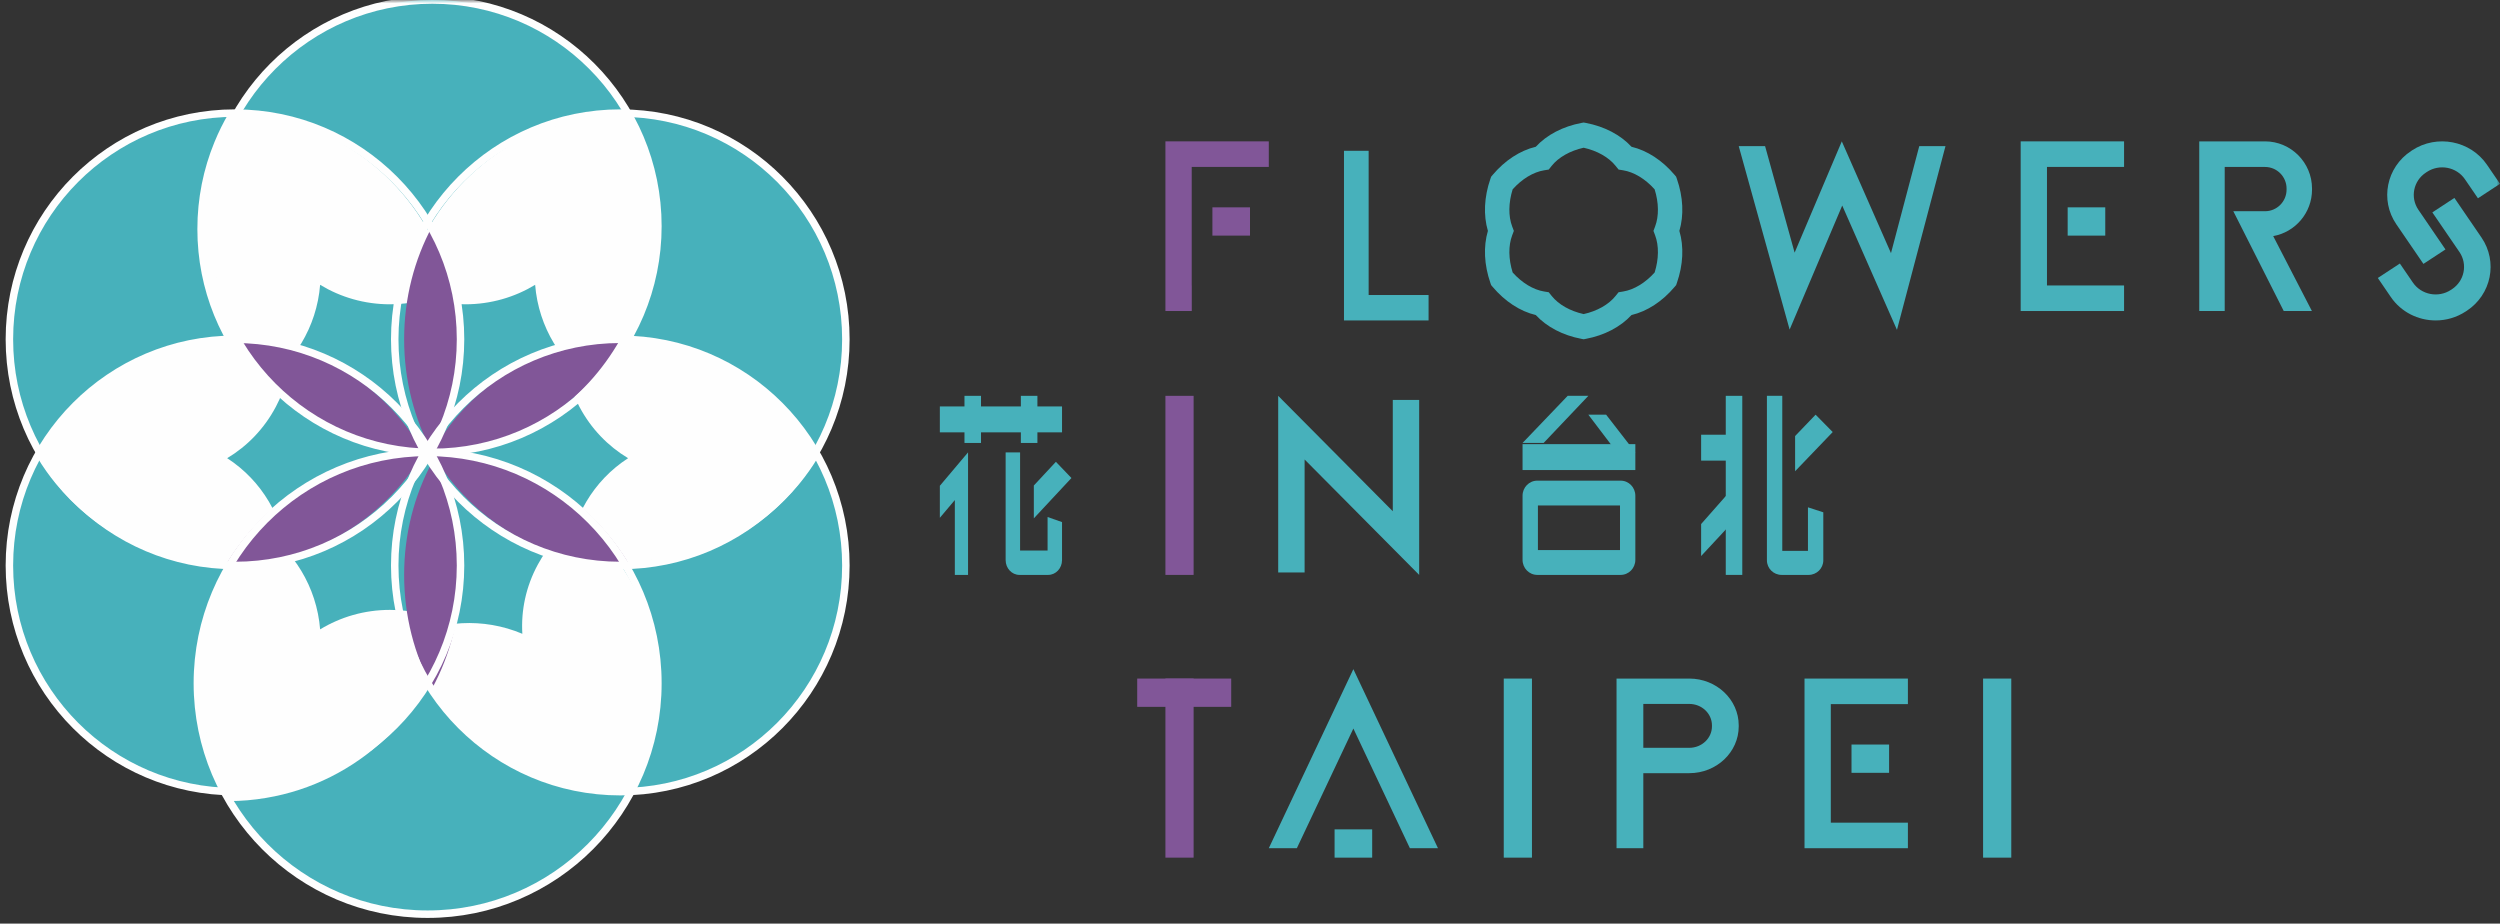
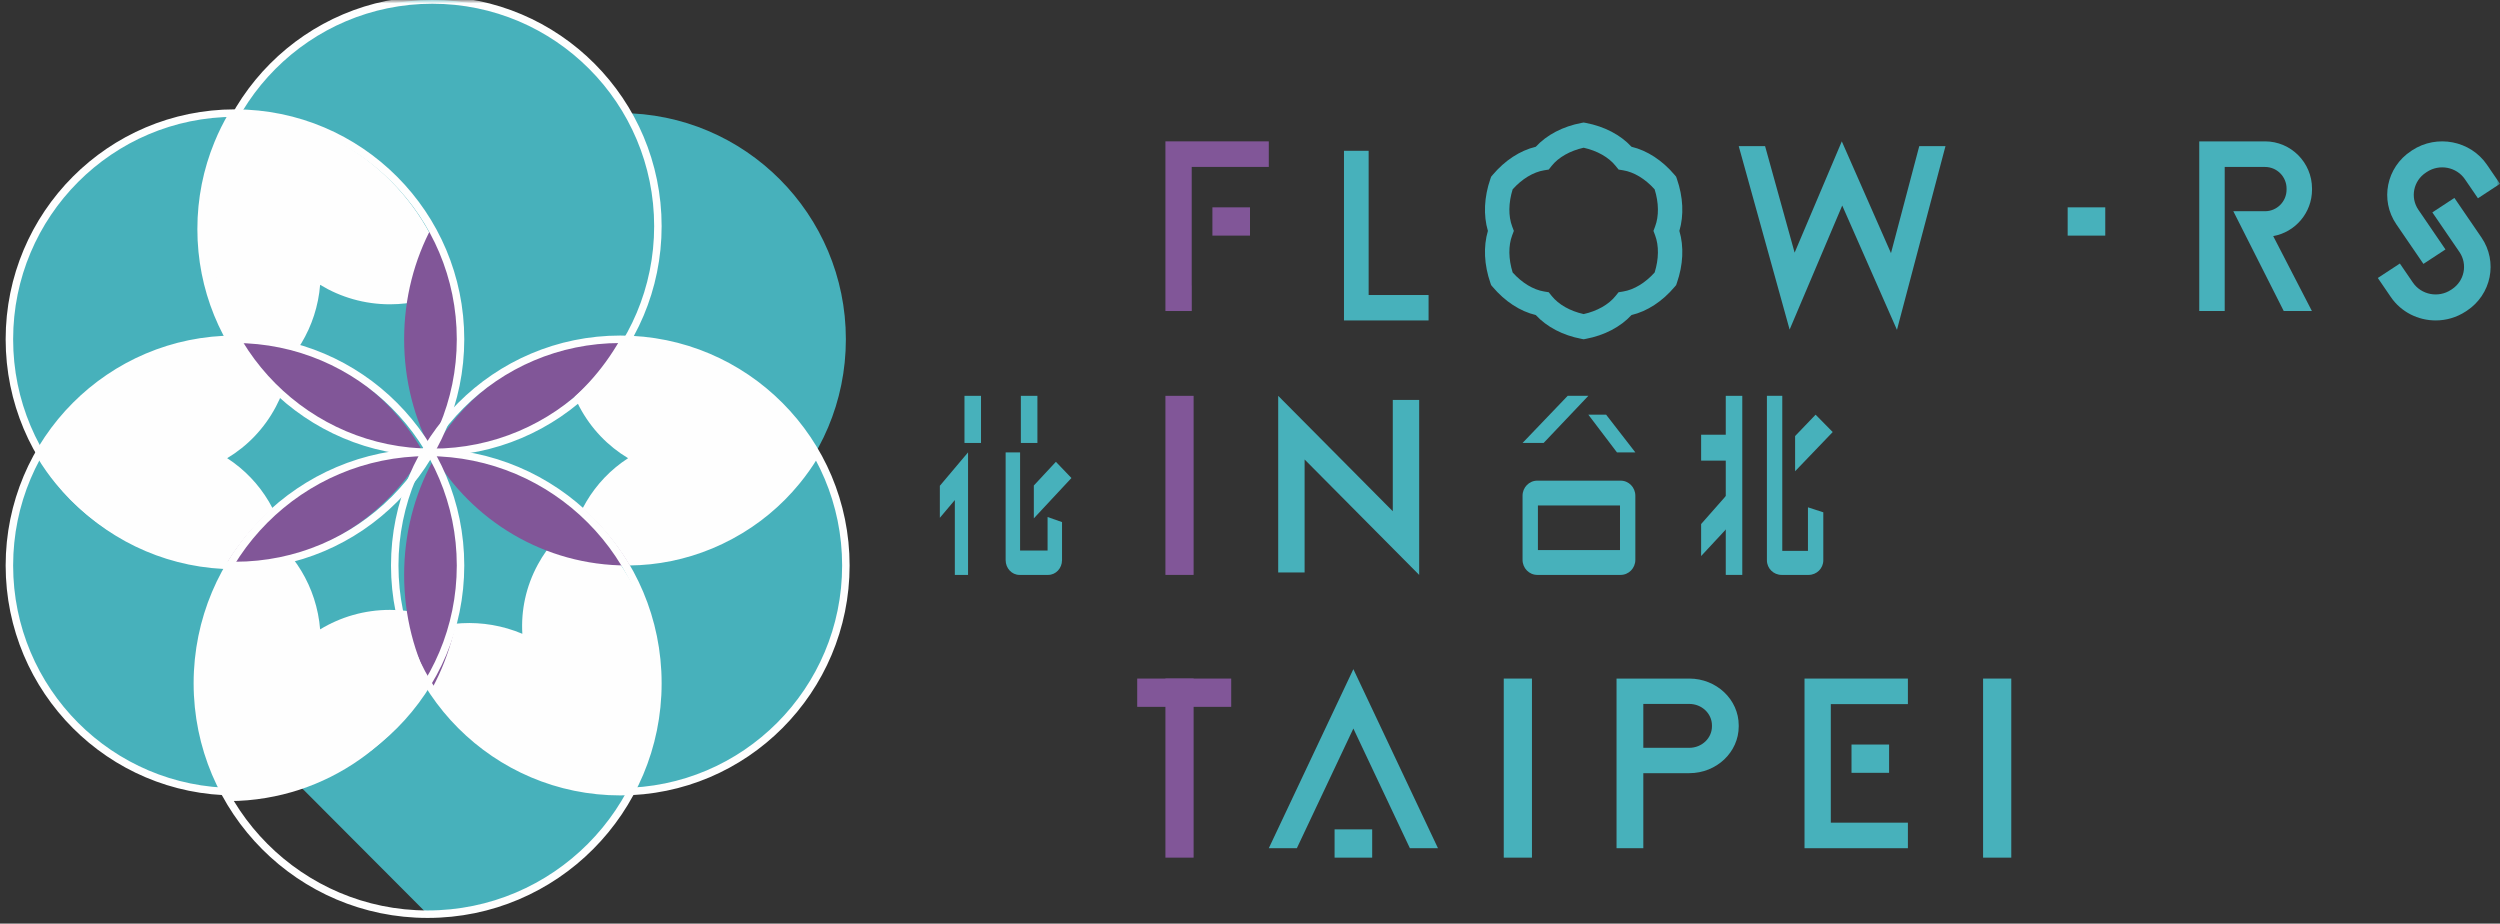
<svg xmlns="http://www.w3.org/2000/svg" xmlns:xlink="http://www.w3.org/1999/xlink" width="360px" height="133px" viewBox="0 0 360 133" version="1.1">
  <rect x="0" y="0" width="360" height="133" fill="#333333" stroke="none" />
  <title>Group 74</title>
  <defs>
    <polygon id="path-1" points="0 133 360 133 360 0 0 0" />
  </defs>
  <g id="1030" stroke="none" stroke-width="1" fill="none" fill-rule="evenodd">
    <g id="品牌故事-1025" transform="translate(-342, -1862)">
      <g id="Group-29" transform="translate(129, 1657)">
        <g id="Group-74" transform="translate(213, 205)">
          <path d="M29.774,32.571 C29.774,14.583 44.317,0 62.257,0 C80.198,0 94.737,14.583 94.737,32.571 C94.737,50.56 80.198,65.143 62.257,65.143 C44.317,65.143 29.774,50.56 29.774,32.571" id="Fill-1" fill="#47B1BB" />
          <path d="M56.842,48.857 C56.842,30.868 71.385,16.286 89.325,16.286 C107.265,16.286 121.805,30.868 121.805,48.857 C121.805,66.846 107.265,81.429 89.325,81.429 C71.385,81.429 56.842,66.846 56.842,48.857" id="Fill-3" fill="#47B1BB" />
          <path d="M1.353,48.857 C1.353,30.868 15.896,16.286 33.836,16.286 C51.773,16.286 66.316,30.868 66.316,48.857 C66.316,66.846 51.773,81.429 33.836,81.429 C15.896,81.429 1.353,66.846 1.353,48.857" id="Fill-5" fill="#47B1BB" />
          <path d="M56.842,81.429 C56.842,63.44 71.385,48.857 89.325,48.857 C107.265,48.857 121.805,63.44 121.805,81.429 C121.805,99.417 107.265,114 89.325,114 C71.385,114 56.842,99.417 56.842,81.429" id="Fill-7" fill="#47B1BB" />
          <path d="M1.353,81.429 C1.353,63.44 15.896,48.857 33.836,48.857 C51.773,48.857 66.316,63.44 66.316,81.429 C66.316,99.417 51.773,114 33.836,114 C15.896,114 1.353,99.417 1.353,81.429" id="Fill-9" fill="#47B1BB" />
-           <path d="M28.421,98.393 C28.421,80.03 43.266,65.143 61.577,65.143 C79.892,65.143 94.737,80.03 94.737,98.393 C94.737,116.756 79.892,131.643 61.577,131.643 C43.266,131.643 28.421,116.756 28.421,98.393" id="Fill-11" fill="#47B1BB" />
-           <path d="M58.195,41.706 C61.202,28.876 71.718,18.93 84.849,16.743 C86.594,16.444 88.383,16.289 90.206,16.286 C90.988,17.613 91.682,19.007 92.272,20.453 C93.866,24.318 94.737,28.552 94.737,32.992 C94.737,41.762 91.317,49.735 85.734,55.643 C80.879,52.449 77.551,47.131 77.06,41.013 C74.127,42.794 70.685,43.819 67.002,43.819 C63.829,43.819 60.841,43.056 58.195,41.706" id="Fill-13" fill="#FEFEFE" />
+           <path d="M28.421,98.393 C28.421,80.03 43.266,65.143 61.577,65.143 C79.892,65.143 94.737,80.03 94.737,98.393 C94.737,116.756 79.892,131.643 61.577,131.643 " id="Fill-11" fill="#47B1BB" />
          <path d="M64.962,89.937 C61.955,102.767 51.44,112.713 38.309,114.9 C36.564,115.199 34.774,115.353 32.952,115.357 C32.17,114.03 31.476,112.635 30.886,111.19 C29.292,107.325 28.421,103.091 28.421,98.651 C28.421,89.881 31.841,81.908 37.424,76 C42.279,79.194 45.607,84.512 46.098,90.63 C49.031,88.849 52.473,87.823 56.155,87.823 C59.328,87.823 62.313,88.587 64.962,89.937" id="Fill-15" fill="#FEFEFE" />
          <path d="M83.452,74.643 C93.395,83.126 97.27,96.774 93.047,109.131 C92.489,110.777 91.788,112.39 90.938,113.968 C89.393,114.036 87.834,113.997 86.279,113.841 C82.107,113.448 77.955,112.26 74.023,110.224 C66.261,106.203 60.811,99.59 58.195,92.056 C63.302,89.324 69.571,88.887 75.217,91.266 C75.017,87.916 75.723,84.469 77.452,81.288 C78.937,78.545 81.014,76.311 83.452,74.643" id="Fill-17" fill="#FEFEFE" />
          <path d="M81.203,49.935 C93.617,46.609 106.995,51.125 114.897,61.506 C115.954,62.885 116.903,64.365 117.744,65.942 C116.961,67.237 116.08,68.482 115.106,69.664 C112.51,72.834 109.271,75.551 105.449,77.604 C97.906,81.663 89.479,82.382 81.839,80.278 C82.357,74.586 85.409,69.236 90.446,65.979 C87.57,64.259 85.111,61.746 83.425,58.554 C81.969,55.8 81.253,52.855 81.203,49.935" id="Fill-19" fill="#FEFEFE" />
          <path d="M64.962,41.706 C61.955,28.876 51.44,18.93 38.309,16.743 C36.564,16.444 34.774,16.289 32.952,16.286 C32.17,17.613 31.476,19.007 30.886,20.453 C29.292,24.318 28.421,28.552 28.421,32.992 C28.421,41.762 31.841,49.735 37.424,55.643 C42.279,52.449 45.607,47.131 46.098,41.013 C49.031,42.794 52.473,43.819 56.155,43.819 C59.328,43.819 62.317,43.056 64.962,41.706" id="Fill-21" fill="#FEFEFE" />
          <path d="M41.955,49.935 C29.541,46.609 16.163,51.125 8.261,61.506 C7.204,62.885 6.255,64.365 5.414,65.942 C6.197,67.237 7.078,68.482 8.052,69.664 C10.648,72.834 13.887,75.551 17.709,77.604 C25.252,81.663 33.679,82.382 41.319,80.278 C40.801,74.586 37.749,69.236 32.712,65.979 C35.588,64.259 38.047,61.746 39.733,58.554 C41.189,55.8 41.905,52.855 41.955,49.935" id="Fill-23" fill="#FEFEFE" />
          <mask id="mask-2" fill="white">
            <use xlink:href="#path-1" />
          </mask>
          <g id="Clip-26" />
          <polygon id="Fill-25" fill="#815698" mask="url(#mask-2)" points="174.586 33.929 180 33.929 180 29.857 174.586 29.857" />
          <polygon id="Fill-27" fill="#815698" mask="url(#mask-2)" points="171.614 44.786 167.82 44.786 167.82 20.357 182.707 20.357 182.707 24.036 171.606 24.036 171.606 41.107 171.614 41.107" />
          <polygon id="Fill-28" fill="#47B1BB" mask="url(#mask-2)" points="204.361 82.786 187.863 66.165 187.863 82.436 184.06 82.436 184.06 57 200.561 73.62 200.561 57.586 204.361 57.586" />
          <polygon id="Fill-29" fill="#815698" mask="url(#mask-2)" points="167.82 82.786 171.88 82.786 171.88 57 167.82 57" />
          <polygon id="Fill-30" fill="#47B1BB" mask="url(#mask-2)" points="216.541 123.5 220.602 123.5 220.602 97.714 216.541 97.714" />
          <polygon id="Fill-31" fill="#47B1BB" mask="url(#mask-2)" points="186.746 122.143 194.885 104.908 203.025 122.143 207.068 122.143 194.885 96.357 182.707 122.143" />
          <polygon id="Fill-32" fill="#47B1BB" mask="url(#mask-2)" points="266.617 111.286 272.03 111.286 272.03 107.214 266.617 107.214" />
          <polygon id="Fill-33" fill="#47B1BB" mask="url(#mask-2)" points="192.18 123.5 197.594 123.5 197.594 119.429 192.18 119.429" />
          <polygon id="Fill-34" fill="#47B1BB" mask="url(#mask-2)" points="274.737 122.143 259.85 122.143 259.85 97.714 274.737 97.714 274.737 101.393 263.636 101.393 263.636 118.464 274.737 118.464" />
          <path d="M236.637,107.685 L243.258,107.685 C245.059,107.685 246.521,106.3 246.521,104.597 L246.521,104.454 C246.521,102.751 245.059,101.366 243.258,101.366 L236.637,101.366 L236.637,107.685 Z M236.637,122.143 L232.782,122.143 L232.782,97.714 L243.258,97.714 C247.184,97.714 250.376,100.738 250.376,104.454 L250.376,104.597 C250.376,108.313 247.184,111.337 243.258,111.337 L236.637,111.337 L236.637,122.143 Z" id="Fill-35" fill="#47B1BB" mask="url(#mask-2)" />
          <polygon id="Fill-36" fill="#47B1BB" mask="url(#mask-2)" points="285.564 123.5 289.624 123.5 289.624 97.714 285.564 97.714" />
          <polygon id="Fill-37" fill="#815698" mask="url(#mask-2)" points="167.82 123.5 171.88 123.5 171.88 97.714 167.82 97.714" />
          <polygon id="Fill-38" fill="#815698" mask="url(#mask-2)" points="163.759 101.786 177.293 101.786 177.293 97.714 163.759 97.714" />
          <path d="M217.823,39.238 C219.167,40.735 220.801,41.725 222.353,41.976 L223.019,42.084 L223.441,42.612 C224.432,43.854 226.099,44.796 228.044,45.228 C229.992,44.796 231.656,43.854 232.646,42.612 L233.072,42.084 L233.735,41.976 C235.286,41.725 236.925,40.735 238.268,39.238 C238.873,37.313 238.898,35.377 238.337,33.887 L238.097,33.248 L238.337,32.613 C238.898,31.123 238.873,29.187 238.265,27.262 C236.925,25.765 235.29,24.775 233.735,24.524 L233.072,24.416 L232.646,23.884 C231.656,22.646 229.992,21.704 228.044,21.272 C226.099,21.704 224.432,22.646 223.441,23.884 L223.019,24.416 L222.356,24.524 C220.801,24.775 219.163,25.765 217.823,27.262 C217.219,29.187 217.189,31.123 217.754,32.613 L217.994,33.248 L217.754,33.887 C217.189,35.38 217.219,37.313 217.823,39.238 L217.823,39.238 Z M228.044,48.857 L227.723,48.794 C225.047,48.288 222.739,47.08 221.151,45.365 C218.897,44.829 216.712,43.407 214.939,41.308 L214.724,41.056 L214.615,40.739 C213.712,38.133 213.592,35.502 214.258,33.248 C213.592,30.998 213.712,28.367 214.615,25.761 L214.724,25.447 L214.939,25.192 C216.709,23.093 218.893,21.674 221.151,21.135 C222.739,19.42 225.047,18.208 227.723,17.702 L228.044,17.643 L228.368,17.702 C231.044,18.212 233.349,19.42 234.937,21.135 C237.194,21.674 239.379,23.093 241.148,25.192 L241.363,25.447 L241.472,25.761 C242.379,28.367 242.499,30.998 241.829,33.248 C242.499,35.502 242.379,38.133 241.472,40.739 L241.363,41.056 L241.148,41.308 C239.379,43.407 237.194,44.829 234.937,45.365 C233.349,47.08 231.044,48.288 228.368,48.794 L228.044,48.857 Z" id="Fill-39" fill="#47B1BB" mask="url(#mask-2)" />
          <polygon id="Fill-40" fill="#47B1BB" mask="url(#mask-2)" points="297.744 33.929 303.158 33.929 303.158 29.857 297.744 29.857" />
-           <polygon id="Fill-41" fill="#47B1BB" mask="url(#mask-2)" points="305.865 44.786 290.977 44.786 290.977 20.357 305.865 20.357 305.865 24.036 294.764 24.036 294.764 41.107 305.865 41.107" />
          <polygon id="Fill-42" fill="#47B1BB" mask="url(#mask-2)" points="276.374 21.039 272.302 36.452 265.22 20.357 258.426 36.381 254.171 21.039 250.376 21.039 257.706 47.459 265.281 29.596 273.162 47.5 280.15 21.039" />
          <polygon id="Fill-43" fill="#47B1BB" mask="url(#mask-2)" points="205.714 46.143 193.534 46.143 193.534 21.714 197.084 21.714 197.084 42.483 205.714 42.483" />
          <path d="M348.972,38 L345.07,32.294 C342.687,28.811 343.646,24.077 347.201,21.743 L347.349,21.642 C350.912,19.307 355.744,20.243 358.126,23.727 L360,26.469 L356.824,28.554 L354.951,25.812 C353.741,24.041 351.288,23.568 349.481,24.753 L349.333,24.851 C347.522,26.039 347.039,28.439 348.249,30.209 L352.147,35.919 L348.972,38 Z" id="Fill-44" fill="#47B1BB" mask="url(#mask-2)" />
          <path d="M350.741,46.143 C348.237,46.143 345.777,44.961 344.28,42.772 L342.406,40.029 L345.581,37.948 L347.455,40.687 C348.665,42.457 351.117,42.934 352.924,41.749 L353.079,41.648 C354.883,40.463 355.366,38.06 354.16,36.29 L350.258,30.585 L353.433,28.5 L357.335,34.205 C359.718,37.692 358.763,42.425 355.207,44.759 L355.049,44.86 C353.725,45.727 352.224,46.143 350.741,46.143" id="Fill-45" fill="#47B1BB" mask="url(#mask-2)" />
          <path d="M318.974,44.786 L320.358,44.786 L320.358,24.042 L326.163,24.042 C327.876,24.042 329.266,25.44 329.266,27.158 L329.266,27.302 C329.266,29.02 327.876,30.417 326.163,30.417 L321.598,30.417 L328.858,44.786 L332.914,44.786 L327.342,33.998 C330.513,33.436 332.932,30.648 332.932,27.302 L332.932,27.158 C332.932,23.408 329.897,20.357 326.163,20.357 L316.692,20.357 L316.692,44.786 L318.974,44.786 Z" id="Fill-46" fill="#47B1BB" mask="url(#mask-2)" />
          <polygon id="Fill-47" fill="#47B1BB" mask="url(#mask-2)" points="248.51 82.786 250.889 82.786 250.889 57 248.51 57" />
          <polygon id="Fill-48" fill="#47B1BB" mask="url(#mask-2)" points="250.376 71.708 249.271 70.571 244.962 75.463 244.962 80.071 250.376 74.248" />
          <polygon id="Fill-49" fill="#47B1BB" mask="url(#mask-2)" points="225.746 57 219.248 63.786 222.282 63.786 228.722 57" />
          <polygon id="Fill-50" fill="#47B1BB" mask="url(#mask-2)" points="244.962 66.329 250.376 66.329 250.376 62.6 244.962 62.6" />
          <polygon id="Fill-51" fill="#47B1BB" mask="url(#mask-2)" points="258.496 67.857 263.91 62.214 261.447 59.714 258.496 62.789" />
          <path d="M221.46,79.213 L233.28,79.213 L233.28,72.787 L221.46,72.787 L221.46,79.213 Z M233.374,82.786 L221.363,82.786 C220.199,82.786 219.248,81.813 219.248,80.622 L219.248,71.378 C219.248,70.187 220.199,69.214 221.363,69.214 L233.374,69.214 C234.542,69.214 235.489,70.187 235.489,71.378 L235.489,80.622 C235.489,81.813 234.542,82.786 233.374,82.786 L233.374,82.786 Z" id="Fill-52" fill="#47B1BB" mask="url(#mask-2)" />
-           <polygon id="Fill-53" fill="#47B1BB" mask="url(#mask-2)" points="219.248 67.686 235.489 67.686 235.489 63.957 219.248 63.957" />
          <polygon id="Fill-54" fill="#47B1BB" mask="url(#mask-2)" points="231.282 59.714 228.722 59.714 232.841 65.143 235.489 65.143" />
          <path d="M260.345,73.054 L260.345,79.324 L256.648,79.324 L256.648,57 L254.436,57 L254.436,80.689 C254.436,81.843 255.387,82.786 256.55,82.786 L260.438,82.786 C261.606,82.786 262.556,81.843 262.556,80.689 L262.556,73.774 L260.345,73.054 Z" id="Fill-55" fill="#47B1BB" mask="url(#mask-2)" />
          <polygon id="Fill-56" fill="#47B1BB" mask="url(#mask-2)" points="138.886 63.786 141.265 63.786 141.265 57 138.886 57" />
          <polygon id="Fill-57" fill="#47B1BB" mask="url(#mask-2)" points="147.004 63.786 149.387 63.786 149.387 57 147.004 57" />
-           <polygon id="Fill-58" fill="#47B1BB" mask="url(#mask-2)" points="135.338 62.258 152.932 62.258 152.932 58.528 135.338 58.528" />
          <polygon id="Fill-59" fill="#47B1BB" mask="url(#mask-2)" points="148.872 74.643 154.286 68.834 152.048 66.5 148.872 69.914" />
          <polygon id="Fill-60" fill="#47B1BB" mask="url(#mask-2)" points="138.394 66.331 138.394 66.331 138.089 66.692 137.496 67.396 135.338 69.953 135.338 74.564 137.496 72.007 137.496 82.786 139.398 82.786 139.398 65.143" />
          <path d="M150.852,74.45 L150.852,79.274 L146.892,79.274 L146.892,65.143 L144.812,65.143 L144.812,80.66 C144.812,81.832 145.706,82.786 146.801,82.786 L150.94,82.786 C152.038,82.786 152.932,81.832 152.932,80.66 L152.932,75.181 L150.852,74.45 Z" id="Fill-61" fill="#47B1BB" mask="url(#mask-2)" />
          <path d="M66.316,48.863 C66.316,54.792 64.841,60.35 62.261,65.143 L62.251,65.143 C59.671,60.35 58.195,54.792 58.195,48.863 C58.195,42.926 59.671,37.36 62.254,32.571 C64.841,37.36 66.316,42.926 66.316,48.863" id="Fill-62" fill="#815698" mask="url(#mask-2)" />
          <path d="M89.323,48.857 C84.221,57.912 75.158,64.216 64.648,65.143 C63.859,65.079 63.059,65.038 62.256,65.038 C67.791,55.393 77.843,48.928 89.323,48.857" id="Fill-63" fill="#815698" mask="url(#mask-2)" />
          <path d="M60.902,65.031 C60.113,65.038 59.334,65.072 58.559,65.143 C48.028,64.231 38.951,57.923 33.835,48.857 C45.315,48.928 55.366,55.39 60.902,65.031" id="Fill-64" fill="#815698" mask="url(#mask-2)" />
          <path d="M90.677,81.421 C90.56,81.429 90.437,81.429 90.32,81.429 C78.373,81.429 67.929,74.964 62.256,65.322 C62.27,65.304 62.277,65.289 62.288,65.267 C63.158,65.26 64.021,65.22 64.872,65.143 C75.877,66.042 85.353,72.357 90.677,81.421" id="Fill-65" fill="#815698" mask="url(#mask-2)" />
          <path d="M60.902,65.315 C55.211,74.961 44.735,81.429 32.751,81.429 C32.66,81.429 32.572,81.429 32.481,81.421 C37.818,72.364 47.305,66.057 58.325,65.143 C59.161,65.22 60.012,65.253 60.869,65.26 C60.88,65.282 60.888,65.293 60.902,65.315" id="Fill-66" fill="#815698" mask="url(#mask-2)" />
          <path d="M66.316,82.784 C66.316,88.72 64.841,94.284 62.254,99.071 C59.671,94.284 58.195,88.72 58.195,82.784 C58.195,76.856 59.671,71.292 62.254,66.5 C64.841,71.292 66.316,76.856 66.316,82.784" id="Fill-67" fill="#815698" mask="url(#mask-2)" />
          <path d="M29.774,32.571 C29.774,14.583 44.317,0 62.257,0 C80.198,0 94.737,14.583 94.737,32.571 C94.737,50.56 80.198,65.143 62.257,65.143 C44.317,65.143 29.774,50.56 29.774,32.571 Z" id="Stroke-68" stroke="#FEFEFE" stroke-width="1.077" mask="url(#mask-2)" />
-           <path d="M56.842,48.857 C56.842,30.868 71.385,16.286 89.325,16.286 C107.265,16.286 121.805,30.868 121.805,48.857 C121.805,66.846 107.265,81.429 89.325,81.429 C71.385,81.429 56.842,66.846 56.842,48.857 Z" id="Stroke-69" stroke="#FEFEFE" stroke-width="1.077" mask="url(#mask-2)" />
          <path d="M1.353,48.857 C1.353,30.868 15.896,16.286 33.836,16.286 C51.773,16.286 66.316,30.868 66.316,48.857 C66.316,66.846 51.773,81.429 33.836,81.429 C15.896,81.429 1.353,66.846 1.353,48.857 Z" id="Stroke-70" stroke="#FEFEFE" stroke-width="1.077" mask="url(#mask-2)" />
          <path d="M56.842,81.429 C56.842,63.44 71.385,48.857 89.325,48.857 C107.265,48.857 121.805,63.44 121.805,81.429 C121.805,99.417 107.265,114 89.325,114 C71.385,114 56.842,99.417 56.842,81.429 Z" id="Stroke-71" stroke="#FEFEFE" stroke-width="1.077" mask="url(#mask-2)" />
          <path d="M1.353,81.429 C1.353,63.44 15.896,48.857 33.836,48.857 C51.773,48.857 66.316,63.44 66.316,81.429 C66.316,99.417 51.773,114 33.836,114 C15.896,114 1.353,99.417 1.353,81.429 Z" id="Stroke-72" stroke="#FEFEFE" stroke-width="1.077" mask="url(#mask-2)" />
          <path d="M28.421,98.393 C28.421,80.03 43.266,65.143 61.577,65.143 C79.892,65.143 94.737,80.03 94.737,98.393 C94.737,116.756 79.892,131.643 61.577,131.643 C43.266,131.643 28.421,116.756 28.421,98.393 Z" id="Stroke-73" stroke="#FEFEFE" stroke-width="1.077" mask="url(#mask-2)" />
        </g>
      </g>
    </g>
  </g>
</svg>